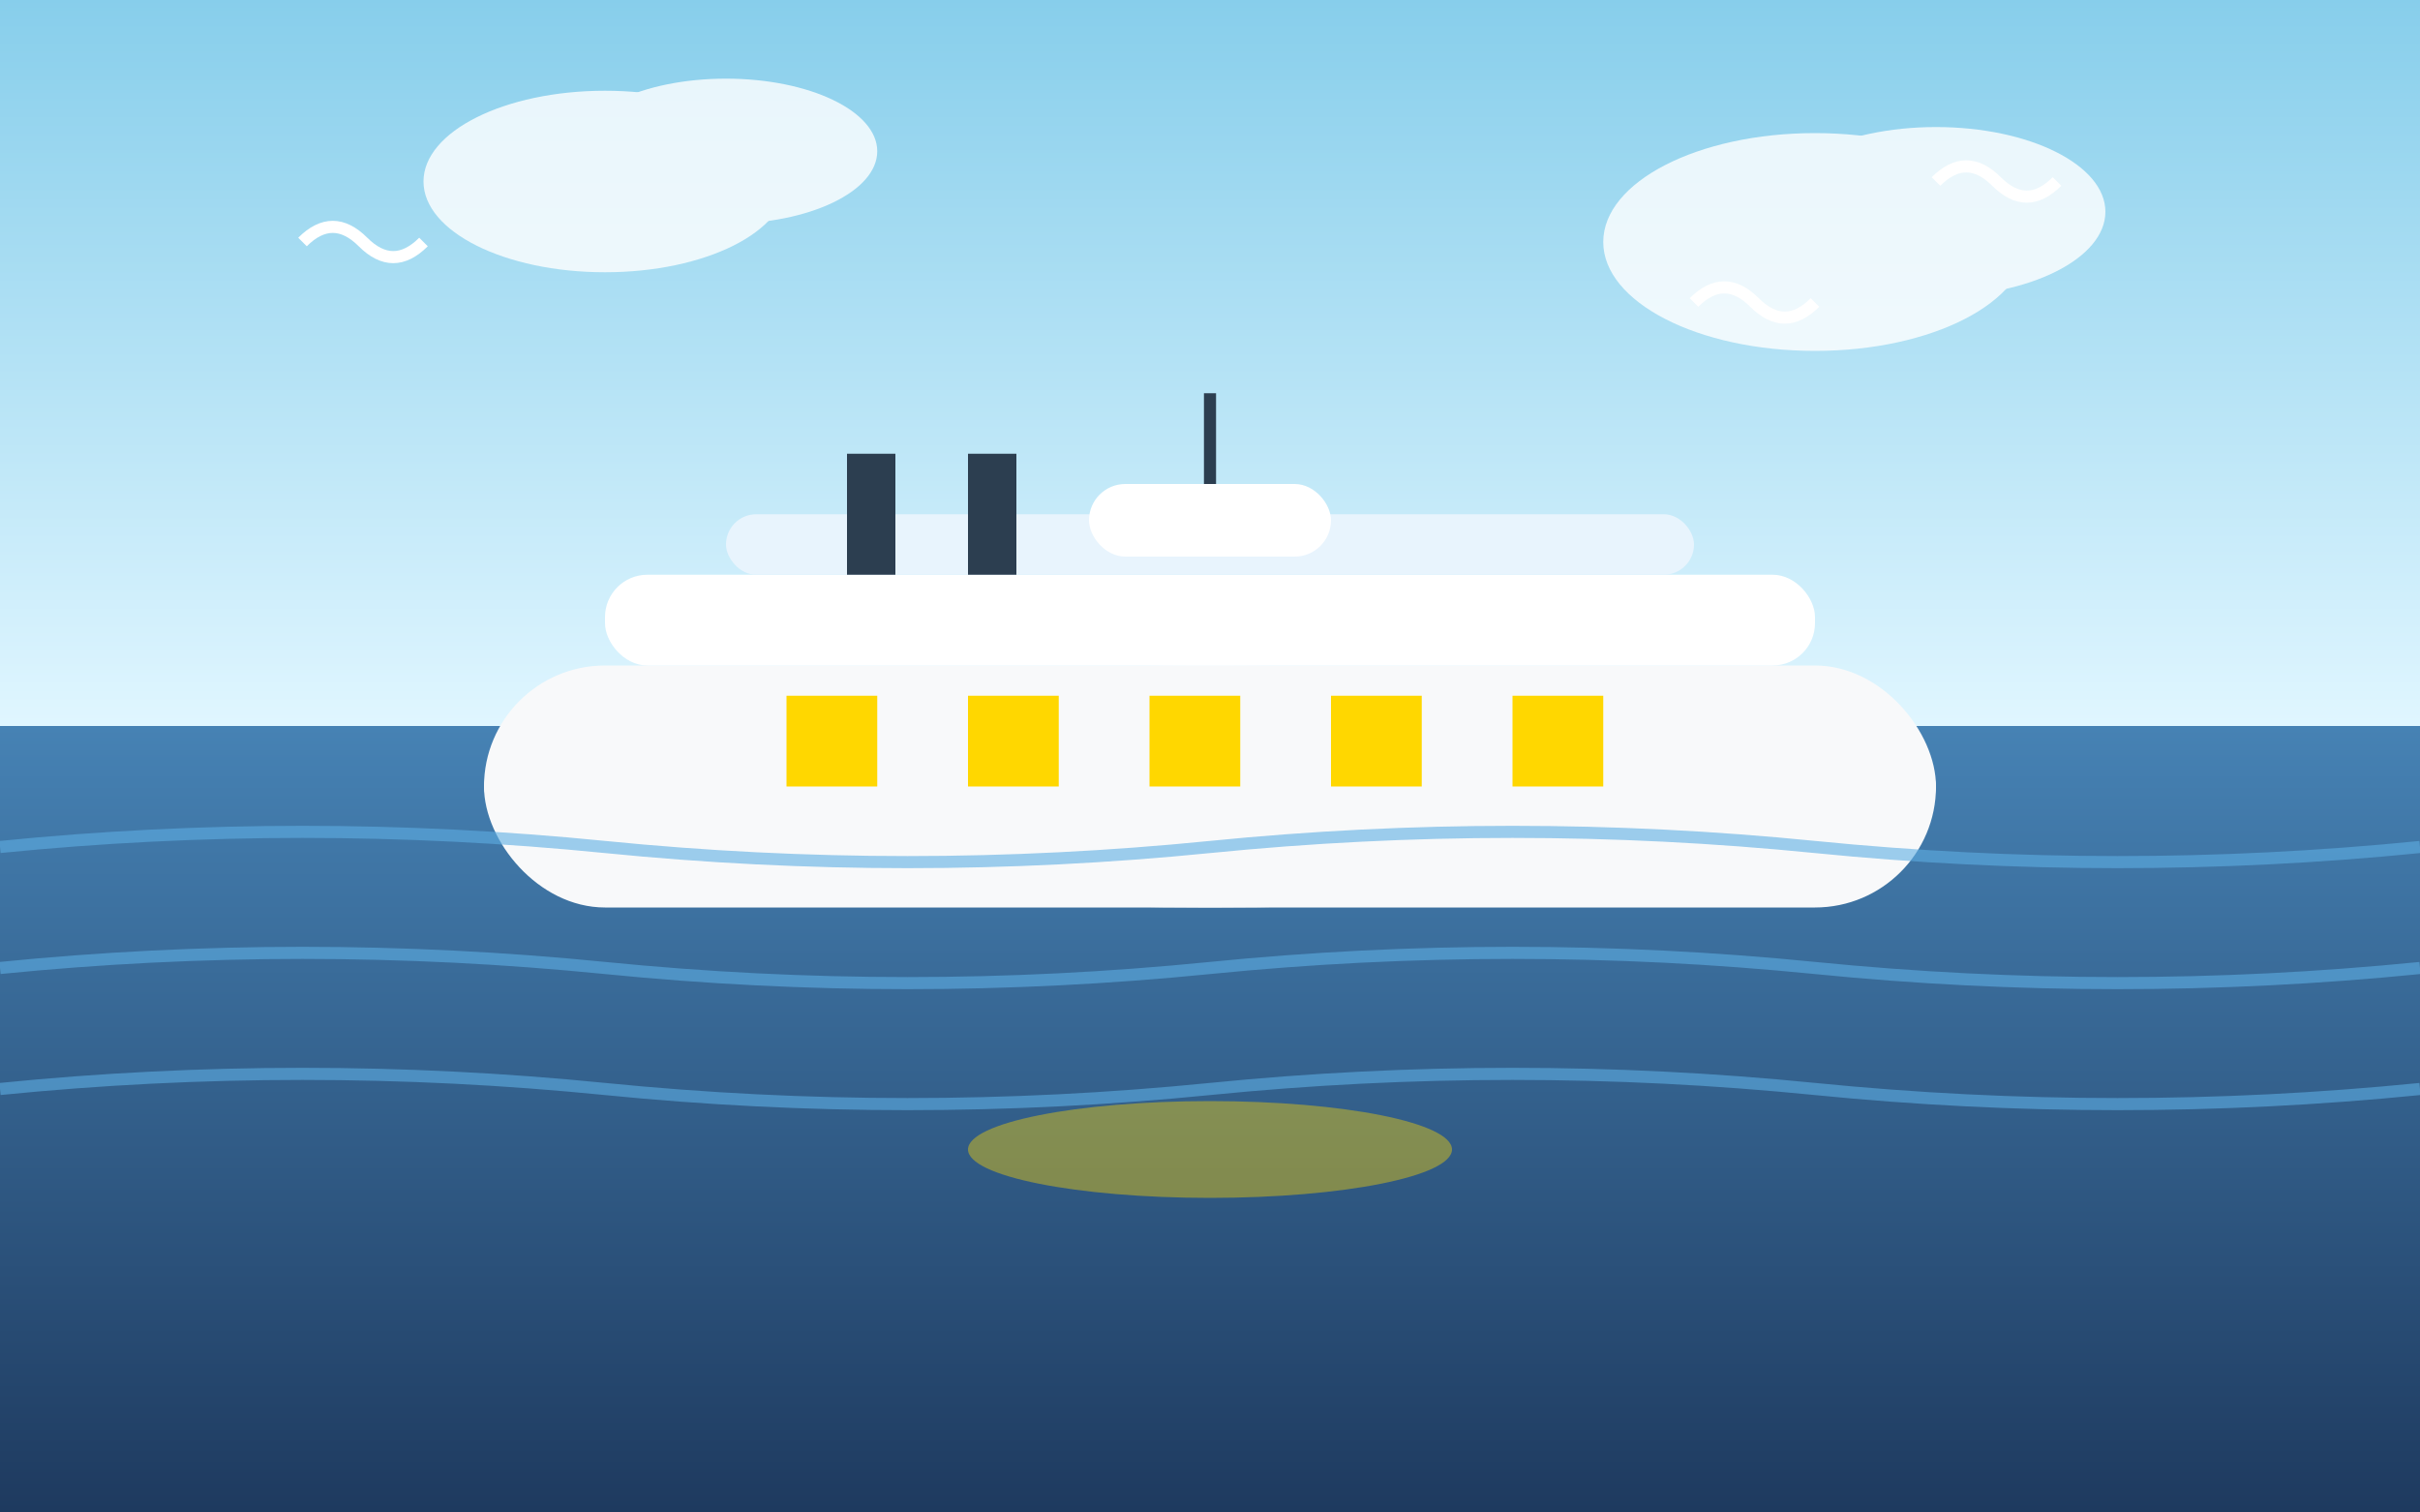
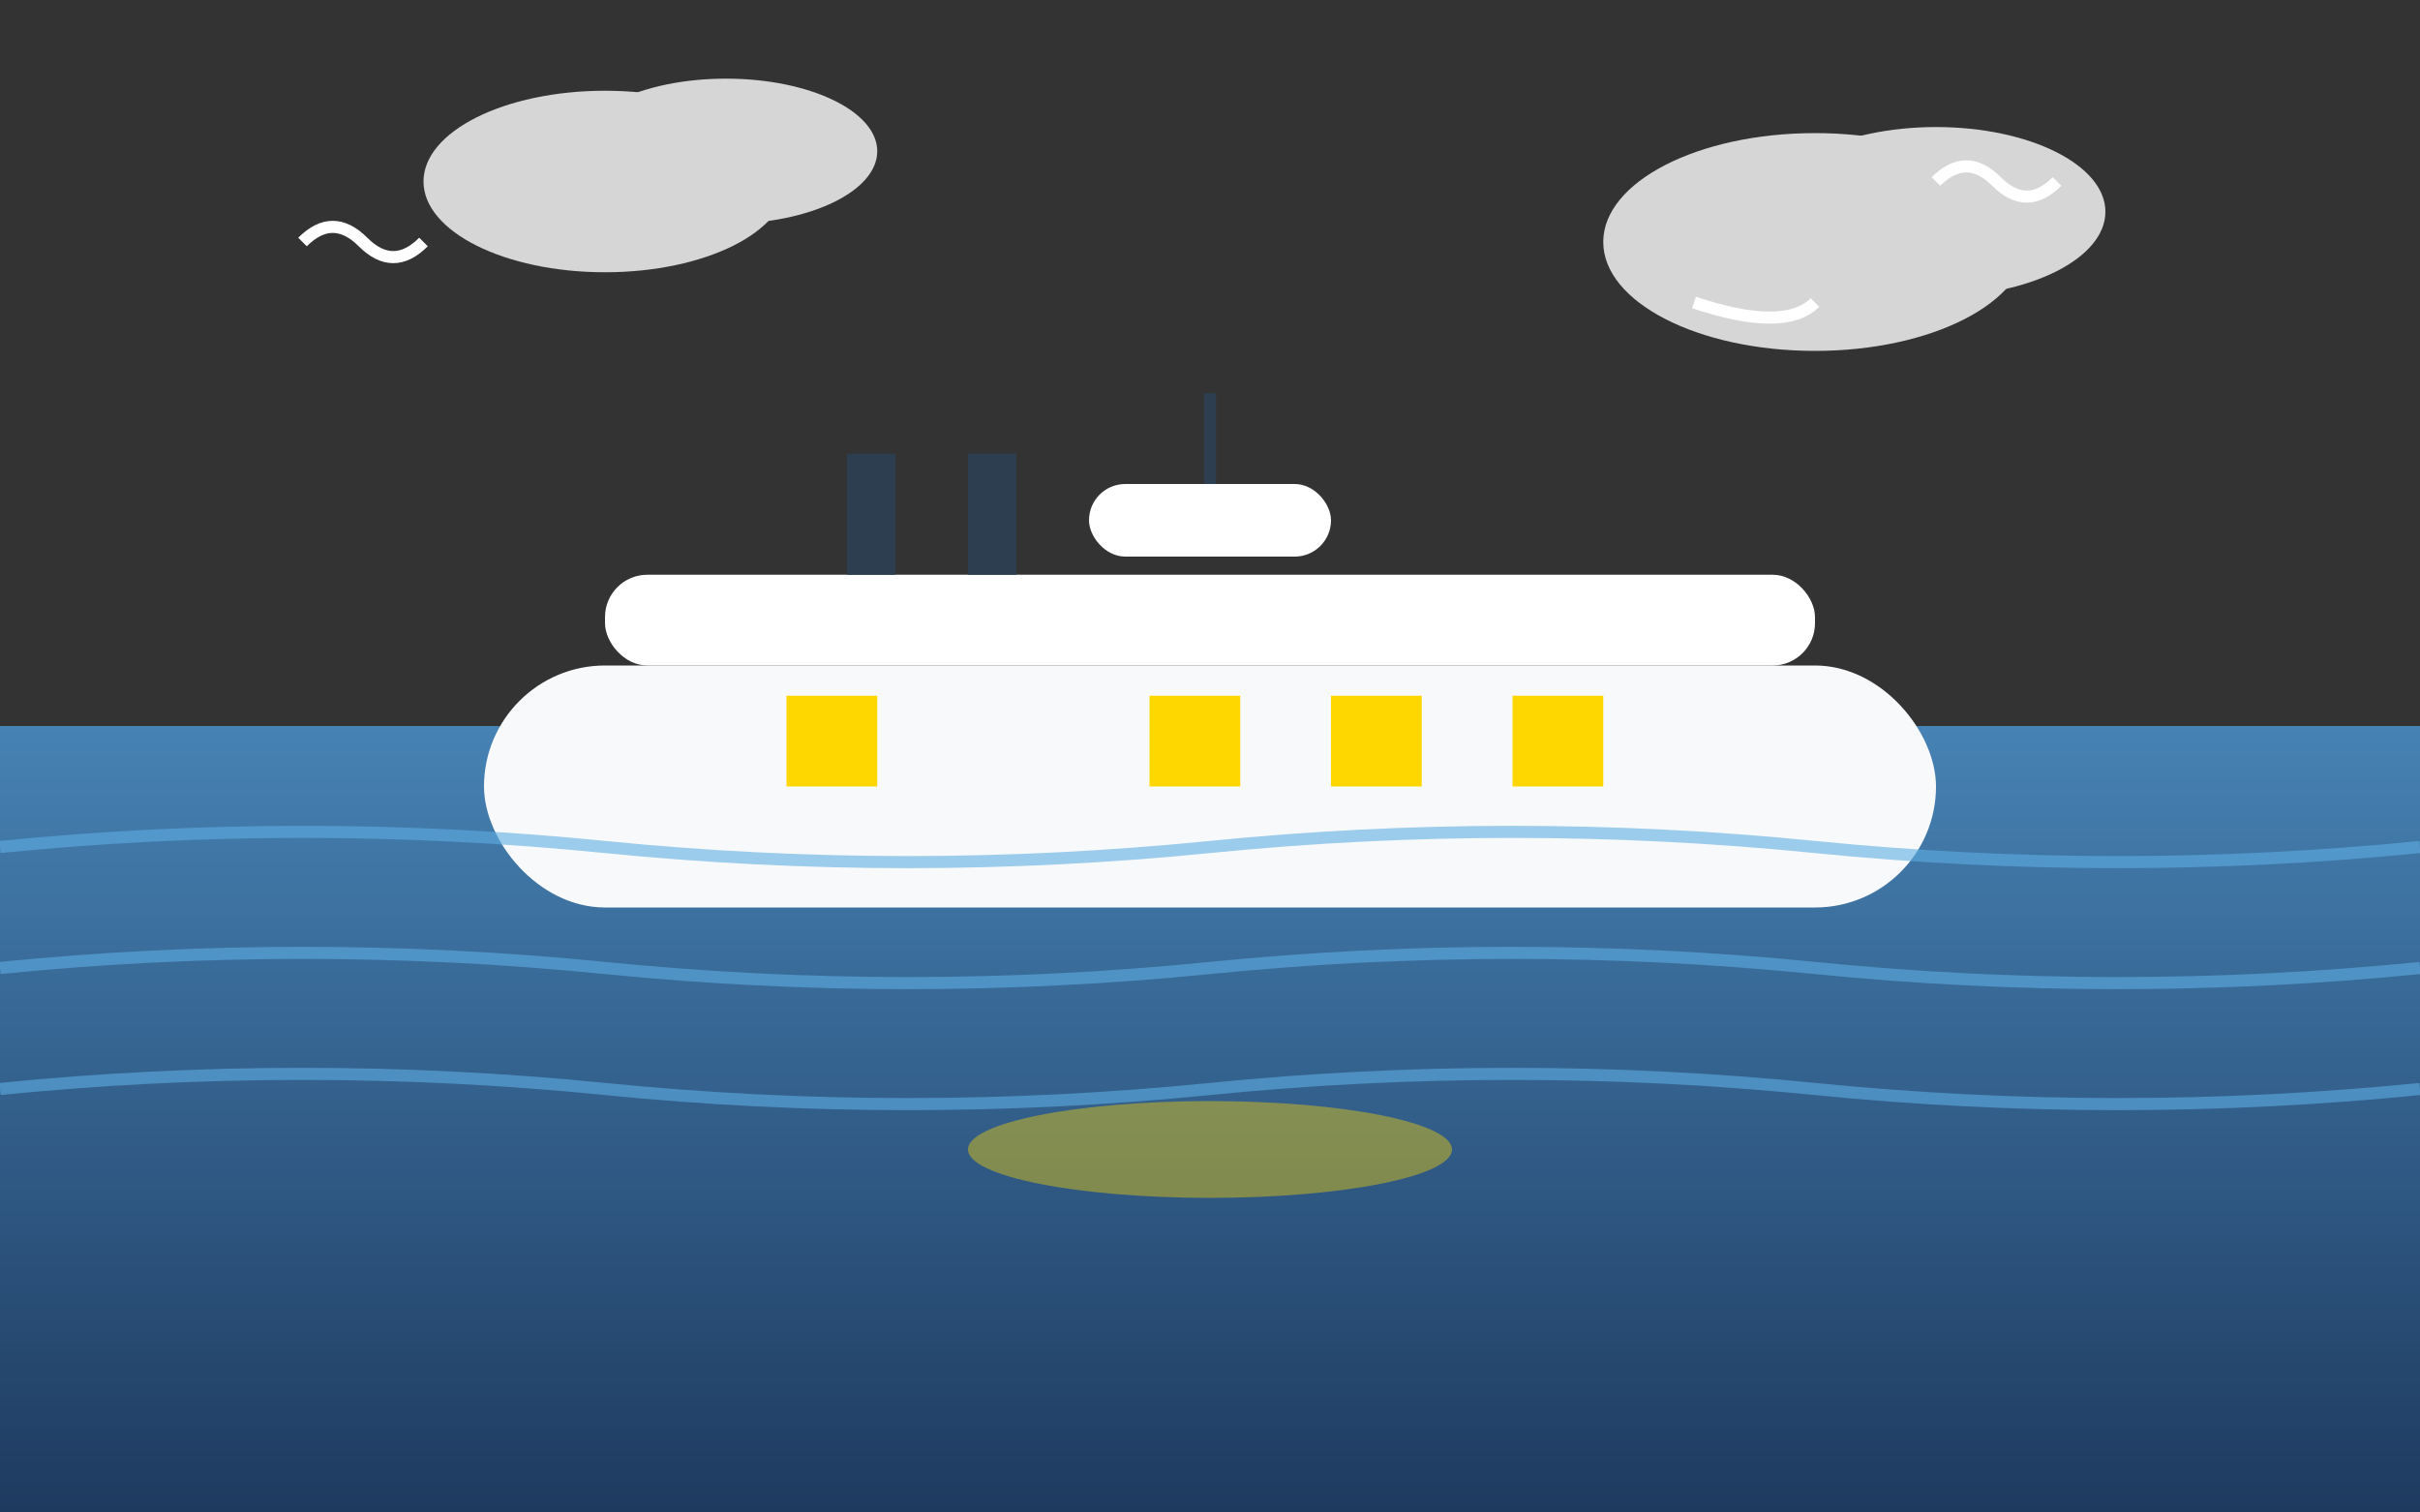
<svg xmlns="http://www.w3.org/2000/svg" width="400" height="250" viewBox="0 0 400 250">
  <rect x="0" y="0" width="400" height="250" fill="#333333" stroke="none" />
  <defs>
    <linearGradient id="skyGradient" x1="0%" y1="0%" x2="0%" y2="100%">
      <stop offset="0%" style="stop-color:#87CEEB;stop-opacity:1" />
      <stop offset="100%" style="stop-color:#E0F6FF;stop-opacity:1" />
    </linearGradient>
    <linearGradient id="waterGradient" x1="0%" y1="0%" x2="0%" y2="100%">
      <stop offset="0%" style="stop-color:#4682B4;stop-opacity:1" />
      <stop offset="100%" style="stop-color:#1E3A5F;stop-opacity:1" />
    </linearGradient>
  </defs>
-   <rect width="400" height="120" fill="url(#skyGradient)" />
  <rect y="120" width="400" height="130" fill="url(#waterGradient)" />
  <g transform="translate(80, 80)">
-     <ellipse cx="120" cy="50" rx="120" ry="20" fill="#FFFFFF" />
    <rect x="0" y="30" width="240" height="40" rx="20" fill="#F8F9FA" />
    <rect x="20" y="15" width="200" height="15" rx="7" fill="#FFFFFF" />
-     <rect x="40" y="5" width="160" height="10" rx="5" fill="#E8F4FD" />
    <rect x="50" y="35" width="15" height="15" fill="#FFD700" />
-     <rect x="80" y="35" width="15" height="15" fill="#FFD700" />
    <rect x="110" y="35" width="15" height="15" fill="#FFD700" />
    <rect x="140" y="35" width="15" height="15" fill="#FFD700" />
    <rect x="170" y="35" width="15" height="15" fill="#FFD700" />
    <rect x="60" y="-5" width="8" height="20" fill="#2C3E50" />
    <rect x="80" y="-5" width="8" height="20" fill="#2C3E50" />
    <rect x="100" y="0" width="40" height="12" rx="6" fill="#FFFFFF" />
    <line x1="120" y1="0" x2="120" y2="-15" stroke="#2C3E50" stroke-width="2" />
  </g>
  <g stroke="#FFFFFF" stroke-width="2" fill="none">
    <path d="M50 40 Q55 35 60 40 Q65 45 70 40" />
    <path d="M320 30 Q325 25 330 30 Q335 35 340 30" />
-     <path d="M280 50 Q285 45 290 50 Q295 55 300 50" />
+     <path d="M280 50 Q295 55 300 50" />
  </g>
  <g fill="#FFFFFF" opacity="0.8">
    <ellipse cx="100" cy="30" rx="30" ry="15" />
    <ellipse cx="120" cy="25" rx="25" ry="12" />
    <ellipse cx="300" cy="40" rx="35" ry="18" />
    <ellipse cx="320" cy="35" rx="28" ry="14" />
  </g>
  <g stroke="#5DADE2" stroke-width="2" fill="none" opacity="0.6">
    <path d="M0 140 Q50 135 100 140 T200 140 T300 140 T400 140" />
    <path d="M0 160 Q50 155 100 160 T200 160 T300 160 T400 160" />
    <path d="M0 180 Q50 175 100 180 T200 180 T300 180 T400 180" />
  </g>
  <ellipse cx="200" cy="190" rx="40" ry="8" fill="#FFD700" opacity="0.4" />
</svg>